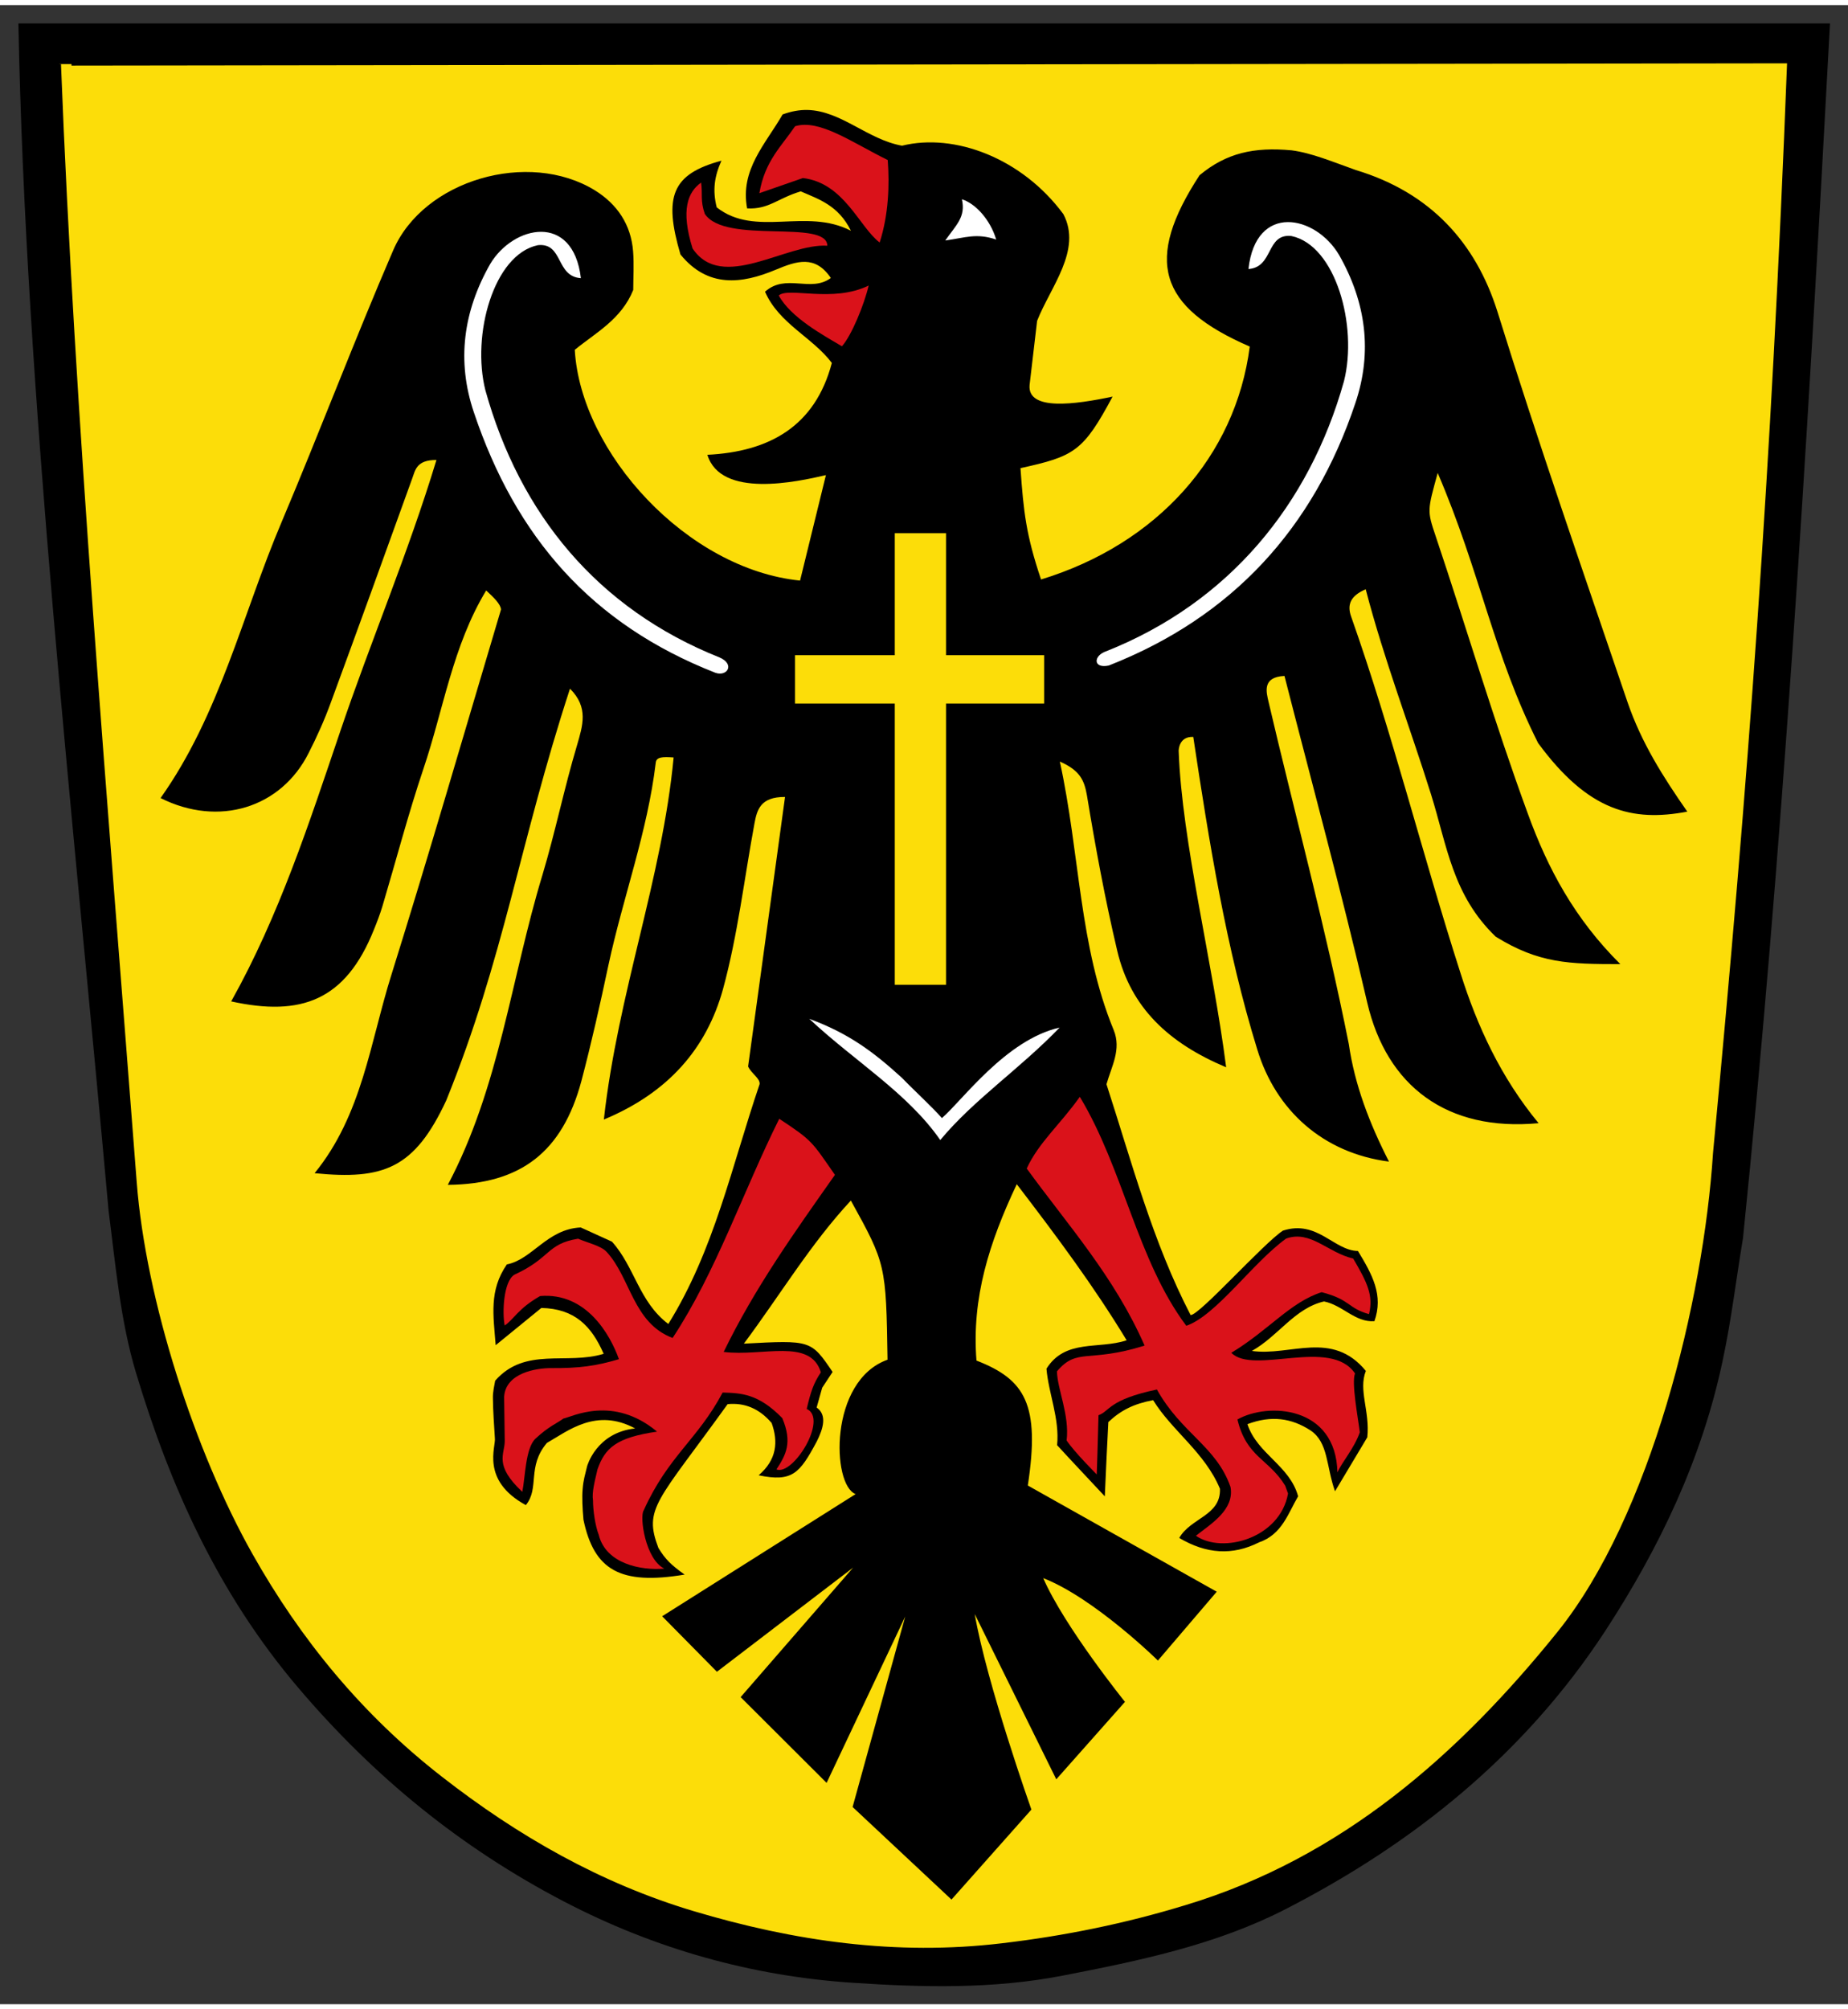
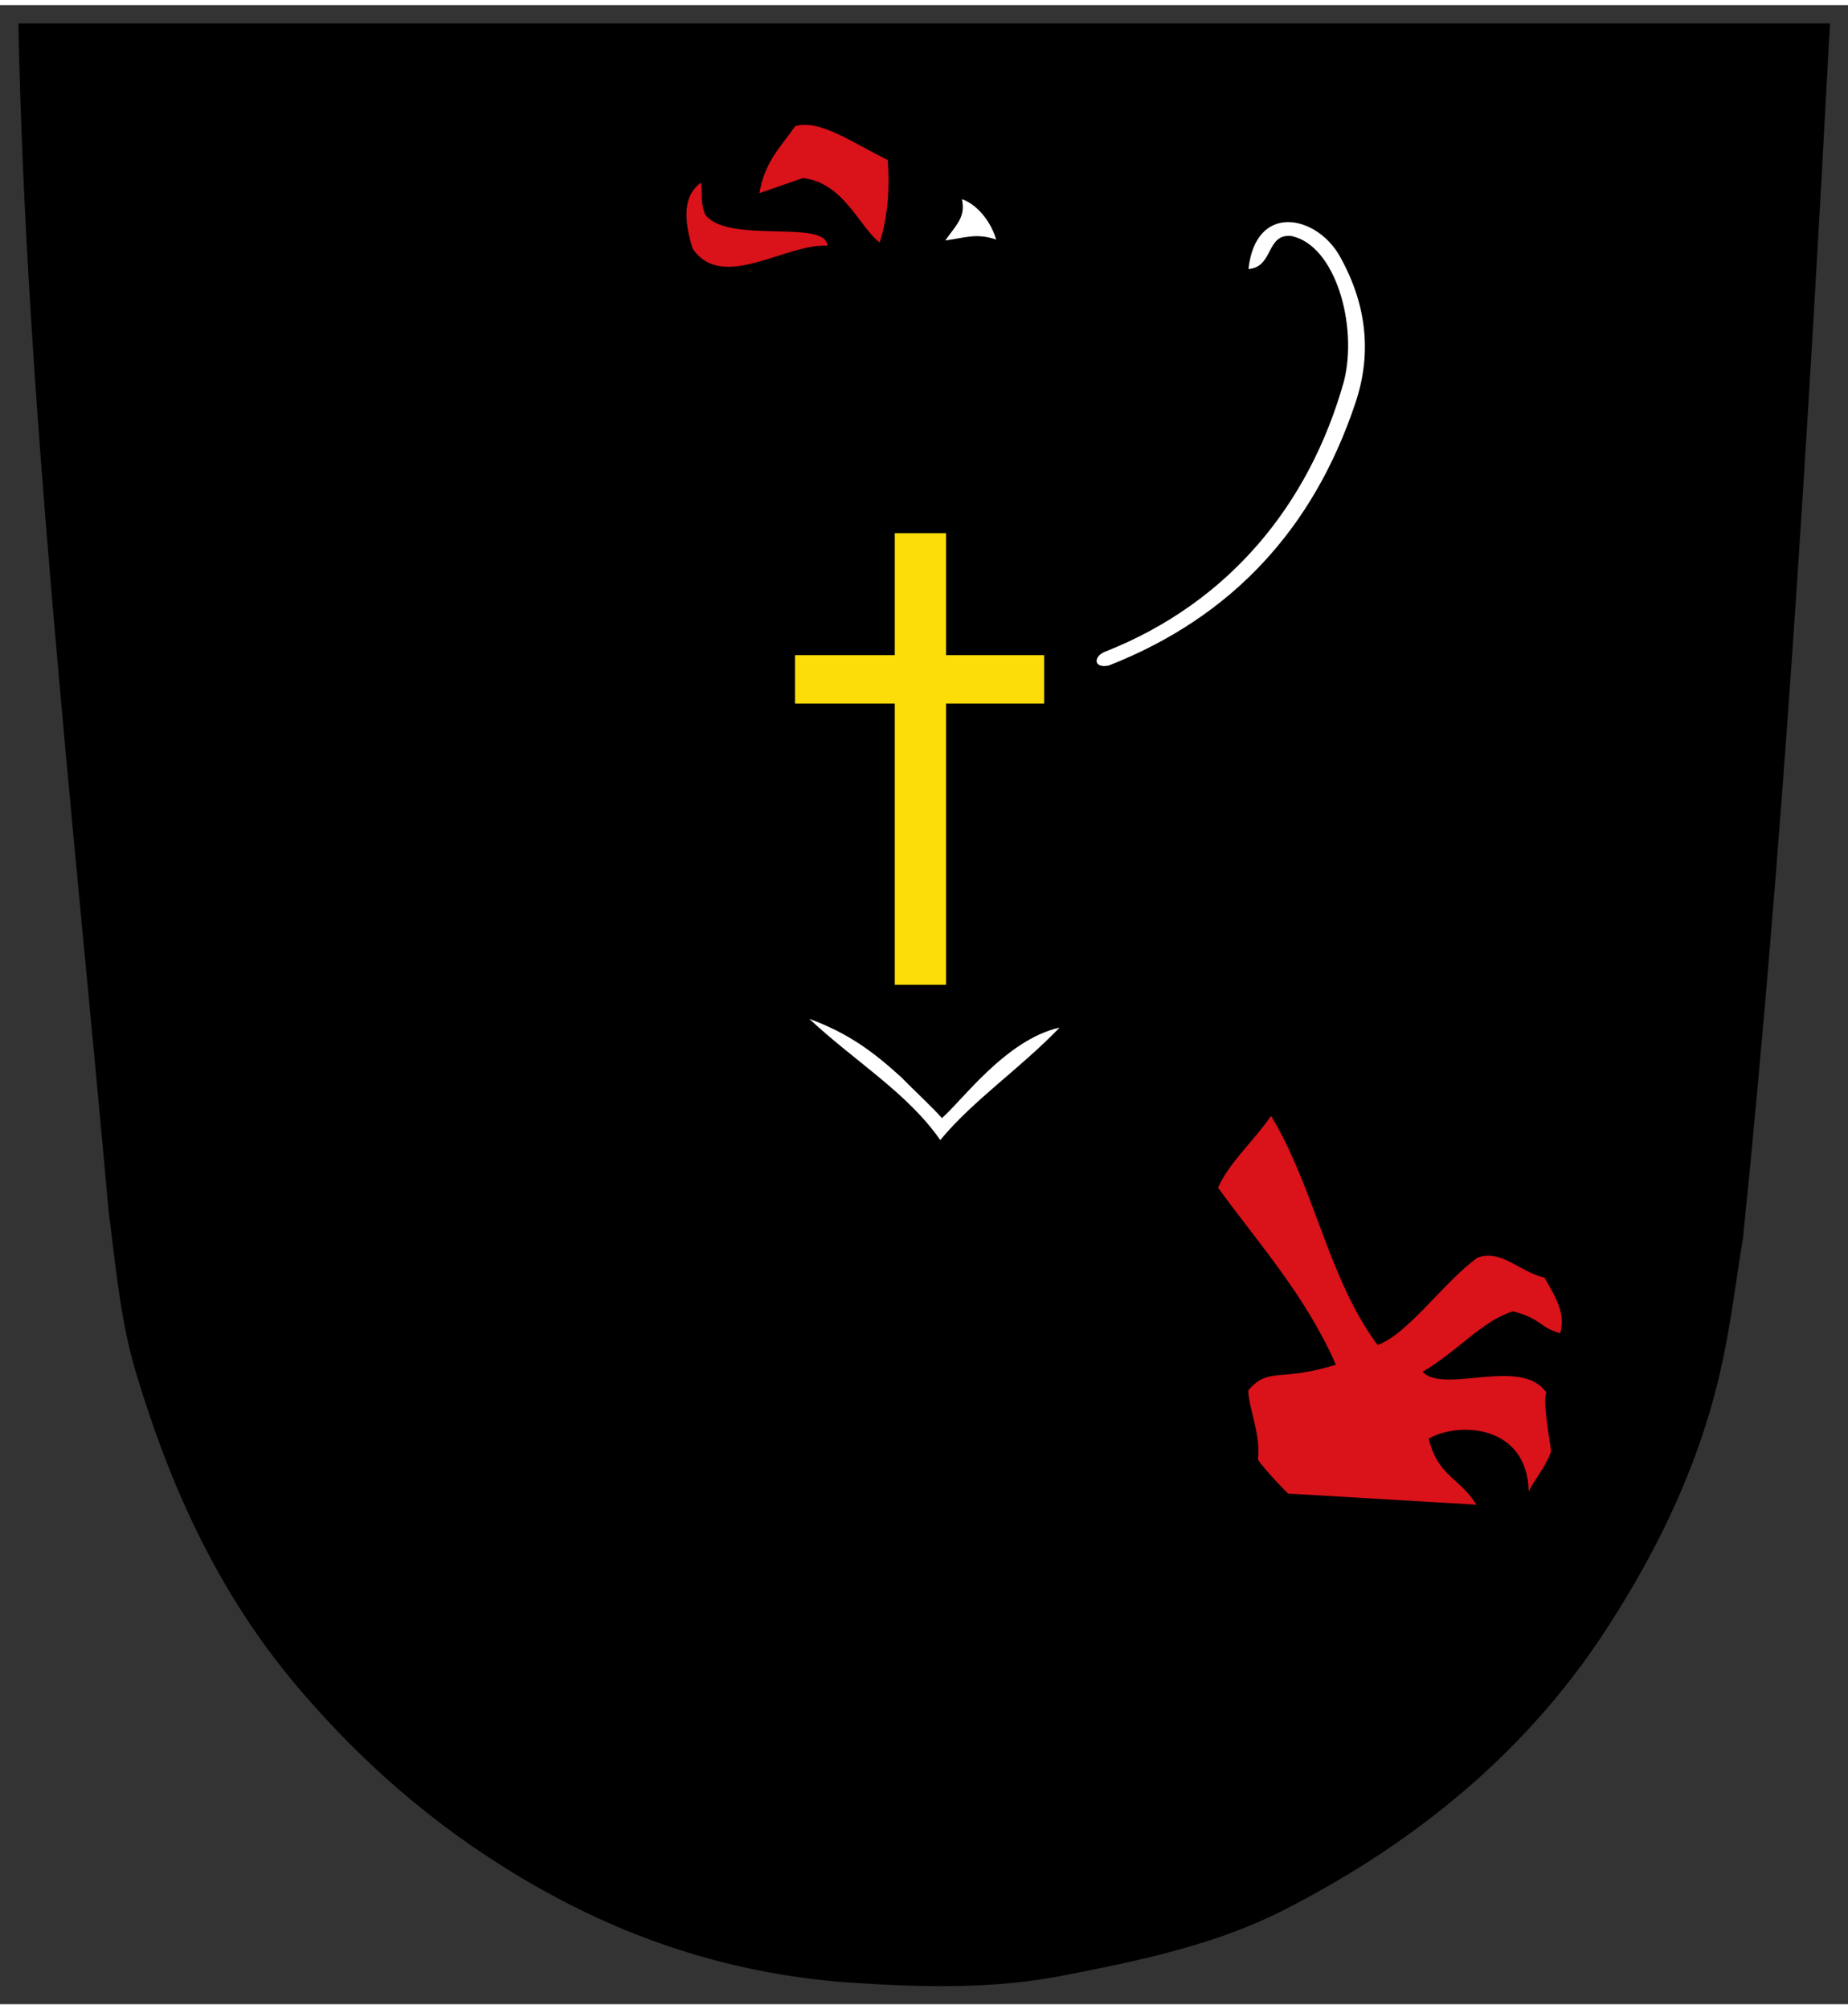
<svg xmlns="http://www.w3.org/2000/svg" enable-background="new 0 0 596.001 645.537" height="100" viewBox="0 0 500 540.728" width="92">
  <rect x="0" y="0" width="500" height="540.728" fill="#333333" stroke="none" />
  <g transform="translate(4.999 -109.81)">
    <path d="m-68.167 112.257h476.8c-6.217-116.024-12.602-218.612-22.898-319.6-1.791-10.704-3.043-21.454-5.332-32.139-5.457-25.962-16.634-49.333-31.02-71.373-21.173-32.309-50.264-55.734-84.195-73.129-18.173-9.306-38.273-13.49-58.461-17.402-18.413-3.583-36.916-3.106-55.139-1.902-26.576 1.718-52.197 8.902-76.103 21.362-27.104 14.122-50.074 32.803-70.073 56.362-20.904 24.62-33.569 52.653-42.616 82.741-4.14 13.758-5.364 28.241-7.217 42.593-9.323 103.589-21.879 215.004-23.746 312.487" transform="matrix(1.028 0 0 -1.028 70.055 230.175)" />
-     <path d="m14.345 125.766 464.595-.614c-4.272 110.923-10.567 195.256-20.045 295.136-2.587 40.028-16.925 98.445-42.182 129.82-26.721 33.139-58.483 61.24-100.788 74.007-16.251 4.969-32.753 8.347-49.804 10.352-28.706 3.429-56.372-.589-83.556-8.708-25.128-7.51-47.611-20.307-68.455-36.586-21.419-16.708-38.093-37.016-51.196-60.281-15.514-27.529-28.874-68.624-31.337-100.709-7.9-102.726-16.772-207.09-20.489-302.418" fill="#fcdd09" stroke="#000" stroke-width=".822" />
    <g transform="translate(-2.608 -3.228)">
-       <path d="m-90.191 135.876c-2.063.039-4.21-.328-6.529-1.182-4.486-7.793-11.256-14.546-9.336-24.718 5.739-.287 7.946 2.634 14.111 4.484 4.774-2.079 9.915-3.689 13.209-10.37-11.887 6.169-25.077-1.854-35.322 6.156-1.159 4.566-.576 8.236 1.244 12.285-13.029-3.518-15.284-9.385-10.79-24.675 7.209-8.864 16.118-7.764 25.053-4.027 5.548 2.318 10.377 3.952 14.528-2.159-5.298-3.946-11.81 1.304-17.325-3.612 3.705-8.459 12.491-11.982 17.589-18.74-4.403-16.718-16.494-23.368-32.761-24.171 3.537-11.54 23.607-7.11 31.199-5.347-2.527-10.259-4.671-19.052-6.803-27.75-29.737 2.991-57.747 33.673-59.294 60.718 5.389 4.425 12.28 8.003 15.386 15.756 0 3.121.235 6.657-.039 10.16-.547 7.024-4.168 12.405-10.07 16.058-17.432 10.703-45.089 2.771-53.092-15.84-10.202-23.654-19.31-47.724-29.339-71.434-10.341-24.356-16.231-50.601-31.864-72.637 15.3-7.689 31.729-2.609 38.979 11.862 2.189 4.291 4.161 8.684 5.813 13.221 7.216 19.595 14.307 39.236 21.405 58.905.834 2.203 1.068 5.003 6.412 4.962-7.495-24.682-17.35-47.832-25.372-71.552-8.157-24.058-16.023-48.343-28.65-70.903 18.42-4.043 30.096.205 37.559 18.866.828 2.024 1.599 4.064 2.233 6.127 3.583 12.038 6.79 24.27 10.798 36.186 5.296 15.657 7.701 32.377 16.523 46.942 2.008-1.85 3.799-3.593 3.902-5-9.813-32.874-18.982-64.608-28.857-96.154-5.575-17.728-7.704-36.845-20.202-52.167 18.17-1.811 26.293 1.221 34.644 19.136 15.196 37.478 19.277 67.65 32.569 108.347 4.953-4.939 3.353-9.7 1.832-14.957-3.359-11.244-5.698-22.753-9.066-34.004-8.257-27.157-11.32-55.922-24.922-81.593 19.175.176 30.137 8.622 35.156 27.311 2.668 10.121 4.955 20.31 7.12 30.517 3.84 17.847 10.283 35.051 12.452 53.263.141 1.487 1.786 1.571 4.704 1.354-3.009-31.792-14.655-61.934-18.363-95.261 16.962 7.063 27.022 18.665 31.357 34.307 3.879 14.22 5.592 29.07 8.283 43.61.664 3.539 1.534 7.01 8.046 6.962-3.257-23.798-6.484-47.319-9.72-70.908.836-1.87 3.161-3.09 3.037-4.627-7.4-21.749-11.925-43.63-24.037-63.137-7.753 5.856-8.839 15.018-14.829 21.661-2.598 1.18-5.715 2.602-8.221 3.741-8.872-.42-12.734-8.417-19.451-9.73-4.726-6.871-3.543-13.395-2.934-21.252 4.973 4.045 8.67 7.046 12.019 9.8 8.745-.189 13.186-4.708 16.402-12.064-9.769-3.008-20.647 1.923-28.556-7.073-.189-1.229-.662-2.946-.596-4.659.041-3.502.303-6.938.516-10.423.355-2.177-3.843-11.141 8.153-17.652 3.684 4.493.228 10.069 5.538 16.352 5.582 3.184 12.98 9.325 23.223 3.816-10.273-1.109-12.645-9.97-12.645-9.97-.503-2.209-.982-3.495-1.164-5.977-.192-2.021-.058-5.127.216-8.08 2.776-13.198 9.591-17.273 26.624-14.427-3.607 2.571-5.114 4.072-6.904 7.018-3.96 10.442-.379 12.011 18.225 37.834 4.486.42 8.31-1.157 11.575-4.955 1.775-4.923 1.387-9.655-3.416-13.77 8.868-1.821 10.775.455 15.279 8.863 1.726 3.395 2.789 7.023-.014 8.968.486 1.755.972 3.484 1.459 5.208.934 1.421 1.868 2.841 2.74 4.152-5.693 8.385-5.693 8.385-23.349 7.449 9.775 13.141 17.527 26.204 28.157 37.649 9.205-16.642 9.268-16.91 9.652-41.877-15.488-5.528-14.688-32.994-8.398-35.358l-50.918-32.143 14.409-14.605 35.839 27.391-29.594-34.059 22.626-22.569 20.691 43.767-13.848-50.113 26.025-24.355 21.031 23.673s-11.778 33.227-14.913 51.45l21.464-43.484 18.078 20.38s-15.927 19.759-21.516 32.559c13.48-5.259 30.186-21.69 30.186-21.69l15.483 18.113-49.723 27.946c3.259 21.31-.672 27.884-13.514 32.873-1.297 16.53 3.38 31.1 10.606 46.402 10.62-13.872 20.148-26.634 28.925-41.07-7.445-2.455-16.13.434-21.108-7.47.552-6.548 3.487-13.109 2.798-20.121 4.041-4.409 7.884-8.447 12.556-13.464.319 7.535.627 13.641.927 19.534 3.263 3.075 6.63 4.796 11.791 5.773 4.965-8.073 13.6-13.727 17.588-23.316.266-7.109-7.691-7.606-10.716-12.948 7.134-4.203 13.955-4.702 21.02-1.145 6.077 2.084 7.655 7.705 10.27 12.107-2.22 8.135-10.739 11.104-13.346 18.982 6.298 2.386 11.622 1.587 16.579-1.627 4.765-3.155 4.115-9.438 6.477-16.03 3.855 6.478 6.527 10.864 8.493 14.197.726 6.982-2.399 12.357-.377 17.473-8.909 10.827-19.807 3.809-30.008 5.257 6.971 3.875 11.22 11.22 18.998 13.022 4.954-.997 8.177-5.56 13.265-5.195 2.406 6.804-.491 12.154-4.337 18.471-6.379.115-10.683 8.279-19.749 5.354-5.223-3.455-21.894-22.188-24.284-22.224-9.971 19.181-15.502 40.26-22.152 60.742 1.368 4.795 3.957 9.171 1.911 14.229-9.152 22.216-8.863 46.186-14.182 70.675 5.366-2.367 6.428-4.978 7.122-8.858 2.259-13.72 4.788-27.424 7.989-40.964 3.52-14.968 13.621-24.316 28.657-30.617-3.506 27.493-11.649 59.305-12.496 83.271 0 0-.03 3.828 3.843 3.653 4.081-27.15 8.694-55.919 16.846-82.247 4.879-16.06 17.362-27.267 34.662-29.5-5.161 10.113-9.025 20.209-10.573 30.931-6.032 30.373-14.739 62.649-21.124 90.053-.546 2.423-1.815 6.529 4.193 6.805 7.316-28.592 15.104-57.154 21.79-85.983 5.112-21.898 20.929-33.967 45.091-31.694-9.893 11.986-16.143 25.45-20.591 39.609-9.98 31.066-17.844 62.793-28.714 93.602-1.244 3.373-.03 5.627 3.805 7.269 4.855-18.638 11.598-36.097 17.195-53.975 4.211-13.46 5.645-26.537 17.038-37.443 11.362-7.026 19.215-7.21 32.779-7.21-11.98 11.894-19.077 25.062-24.365 39.645-8.825 24.074-16.087 48.692-24.236 72.963-2.289 6.748-2.17 6.787.535 16.626 11.354-26.485 14.63-47.661 26.432-71.074 13.173-17.917 24.766-20.778 39.263-18.04-6.416 9.193-12.079 18.161-15.713 28.748-11.649 34.226-23.543 68.348-34.282 102.879-5.688 18.021-17.585 31.258-37.229 37.179-5.984 2.116-11.588 4.505-16.925 5.197-9.912.916-17.17-.693-24.224-6.553-14.566-22.329-10.895-34.63 13.213-45.08-3.719-28.91-24.43-51.966-54.93-61.285-3.943 11.692-4.598 17.764-5.415 29.292 14.16 3.123 16.498 4.357 24.243 18.826-9.88-2.093-22.449-3.83-21.847 3.042l1.98 16.878c3.509 8.947 11.908 18.641 6.905 28.105-10.877 14.709-28.606 21.405-42.461 17.989-9.082 1.634-16.006 9.19-24.897 9.405z" transform="matrix(1.028 0 0 -1.028 308.779 281.088)" />
-       <path d="m-56.001 101.382c.366 6.366 8.598 7.615 12.38 7.577 7.454-.048 11.844.565 17.832 2.353-2.284 6.401-8.557 17.616-20.739 16.61-5.818-3.302-6.954-6.182-9.326-7.747-.669 3.28-.338 11.613 2.549 13.359 9.684 4.447 8.405 8.091 16.77 9.476 2.406-1.061 6.016-1.847 7.482-3.441 6.337-6.785 6.955-18.752 17.393-22.675 11.448 17.347 18.541 38.534 28.068 57.67 8.777-5.805 8.488-5.886 14.655-14.759-10.761-15.28-21.082-29.727-29.282-46.587 10.174-1.289 22.81 3.742 25.58-5.363-1.983-2.988-2.65-5.095-3.727-9.635 5.734-2.545-3.577-17.677-7.968-15.914 2.539 3.869 4.236 7.073 1.544 13.494-6.362 6.52-10.917 6.581-15.702 6.734-6.621-12.47-14.306-16.643-20.776-31.007-1.15-1.634.455-12.942 5.431-15.324-6.161-.549-15.373 1.275-17.257 8.868-.933 2.398-1.514 6.416-1.516 9.073-.329 2.185.464 5.077 1.19 8.209 1.976 5.588 4.918 8.333 15.664 9.896-11.611 9.687-22.393 3.867-24.652 3.434-1.682-1.266-3.763-1.958-7.334-5.277-2.674-2.45-2.714-10.423-3.479-13.998-7.555 7.063-4.626 9.855-4.62 13.323" fill="#da121a" transform="matrix(1.028 0 0 -1.028 191.577 593.724)" />
-       <path d="m-45.755 113.133c-2.096-11.752-17.237-15.975-24.253-11.102 4.147 3.23 10.198 6.913 9.106 12.847-3.714 10.687-12.936 14.083-19.363 25.631-12.798-2.695-12.362-5.702-15.374-6.767-.127-5.858-.463-15.577-.463-15.577s-5.958 5.946-7.927 8.935c.794 6.775-2.479 13.555-2.538 18.192 5.355 6.33 8.218 2.114 23.06 6.772-8.005 18.229-20.266 31.779-31.024 46.589 3.105 6.787 8.842 11.63 13.977 18.864 11.511-19.107 15.105-43.007 28.023-60.243 7.816 2.666 17.444 16.562 26.266 22.944 6.419 2.315 10.991-3.729 17.653-5.248 3.734-6.364 5.384-9.754 4.164-14.627-5.68 1.58-4.791 3.792-12.456 5.769-8.233-2.605-13.933-10.004-23.781-15.944 5.813-5.92 26.098 4.121 32.562-5.437-.973-2.399.776-11.57 1.259-15.484-1.483-4.241-4.598-7.691-5.895-10.534-.388 17.509-18.233 18.467-26.315 13.915 2.405-9.99 8.17-10.285 12.562-17.403" fill="#da121a" transform="matrix(1.028 0 0 -1.028 393.14 631.944)" />
+       <path d="m-45.755 113.133s-5.958 5.946-7.927 8.935c.794 6.775-2.479 13.555-2.538 18.192 5.355 6.33 8.218 2.114 23.06 6.772-8.005 18.229-20.266 31.779-31.024 46.589 3.105 6.787 8.842 11.63 13.977 18.864 11.511-19.107 15.105-43.007 28.023-60.243 7.816 2.666 17.444 16.562 26.266 22.944 6.419 2.315 10.991-3.729 17.653-5.248 3.734-6.364 5.384-9.754 4.164-14.627-5.68 1.58-4.791 3.792-12.456 5.769-8.233-2.605-13.933-10.004-23.781-15.944 5.813-5.92 26.098 4.121 32.562-5.437-.973-2.399.776-11.57 1.259-15.484-1.483-4.241-4.598-7.691-5.895-10.534-.388 17.509-18.233 18.467-26.315 13.915 2.405-9.99 8.17-10.285 12.562-17.403" fill="#da121a" transform="matrix(1.028 0 0 -1.028 393.14 631.944)" />
      <path d="m-54.278 101.071h25.829v-12.73h-25.829v-73.986h-13.49v73.986h-26.259v12.73h26.259v32.091h13.49z" fill="#fcdd09" transform="matrix(1.028 0 0 -1.028 309.366 392.782)" />
      <path d="m-53.82 101.536c-6.713.707-4.641-8.231-11.294-8.68 1.947 17.466 17.635 14.21 23.838 3.719 7.097-12.449 8.855-25.529 4.297-39.017-10.987-32.866-32.345-56.258-64.897-69.033-4.188-.886-4.119 2.621-.62 3.774 32.172 12.811 53.402 38.471 62.529 71.054 3.669 14.554-2.184 35.752-13.853 38.183" fill="#fff" transform="matrix(1.028 0 0 -1.028 402.329 279.882)" />
      <path d="m-56.997 97.542c1.419 8.475 5.874 12.396 9.396 17.614 6.413 1.953 15.014-4.29 24.386-8.899.477-6.464.254-14.318-2.129-21.693-5.359 4.044-9.346 15.683-20.204 16.957" fill="#da121a" transform="matrix(1.028 0 0 -1.028 261.663 264.186)" />
      <path d="m-53.935 101.53c-10.877.701-27.685-12.298-35.467-.731-3.177 10.132-1.268 14.866 2.245 17.345.426-3.073-.257-4.728.968-8.229 5.362-8.145 32.116-1.276 32.254-8.385" fill="#da121a" transform="matrix(1.028 0 0 -1.028 276.903 282.5)" />
      <path d="m-68.465 111.154c11.746-11.029 25.875-19.486 34.477-31.899 8.861 10.667 20.904 18.674 31.412 29.592-14.177-3.202-25.729-19.341-30.978-23.816-2.655 3.033-7.425 7.369-10.461 10.531-7.814 7.142-14.236 11.798-24.45 15.592z" fill="#fff" transform="matrix(1.028 0 0 -1.028 286.948 501.499)" />
-       <path d="m-55.694 99.951c-4.864 2.879-13.364 7.505-16.498 13.291 2.633 2.312 14.191-2.026 23.664 2.614-1.197-5.098-4.525-13.166-7.004-15.945" fill="#da121a" transform="matrix(1.028 0 0 -1.028 282.524 307.996)" />
      <g fill="#fff">
        <path d="m-53.907 101.536c2.931 4.171 5.422 6.184 4.38 10.844 3.516-1.091 7.445-5.304 9.027-10.603-5.226 1.77-8.077.489-13.407-.241" transform="matrix(1.028 0 0 -1.028 308.779 281.088)" />
-         <path d="m143.123 177.978c6.947-.726 4.77 8.459 11.653 8.921-2.11-17.868-18.313-14.285-24.545-3.822-7.293 12.81-9.101 26.236-4.416 40.098 11.339 33.775 31.826 57.309 65.279 70.437 3.164 1.199 5.51-2.207 1.235-4.103-33.045-13.166-54.063-38.805-63.393-72.289-3.772-14.91 2.195-36.711 14.188-39.241" stroke-width=".822" />
      </g>
    </g>
  </g>
</svg>